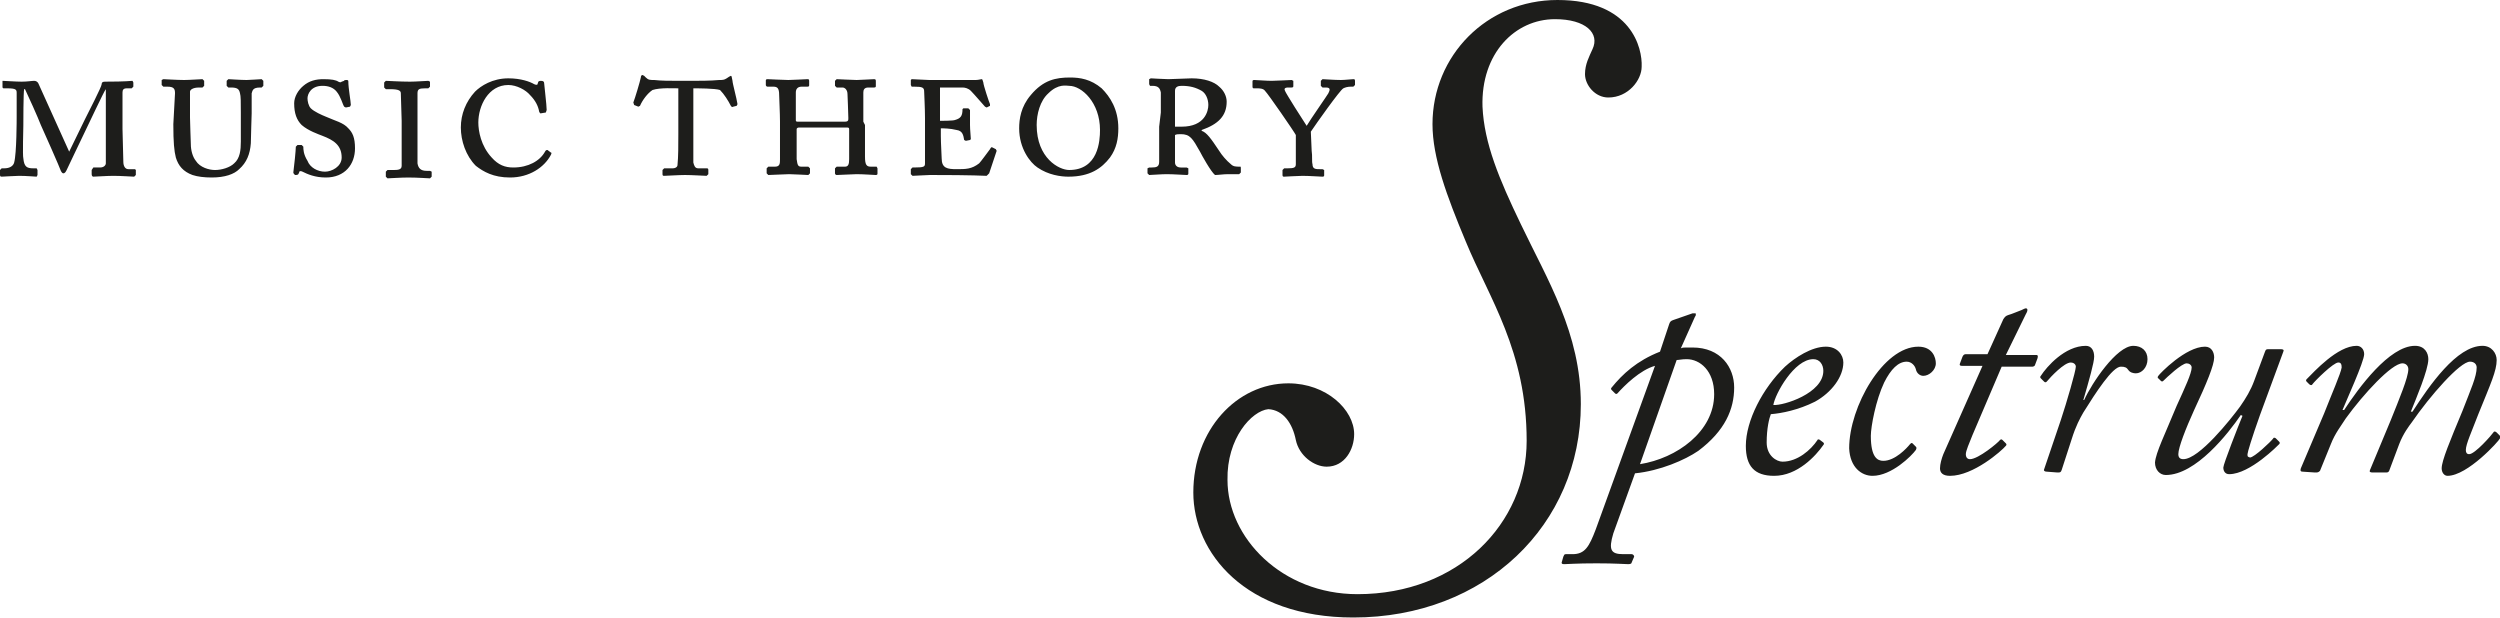
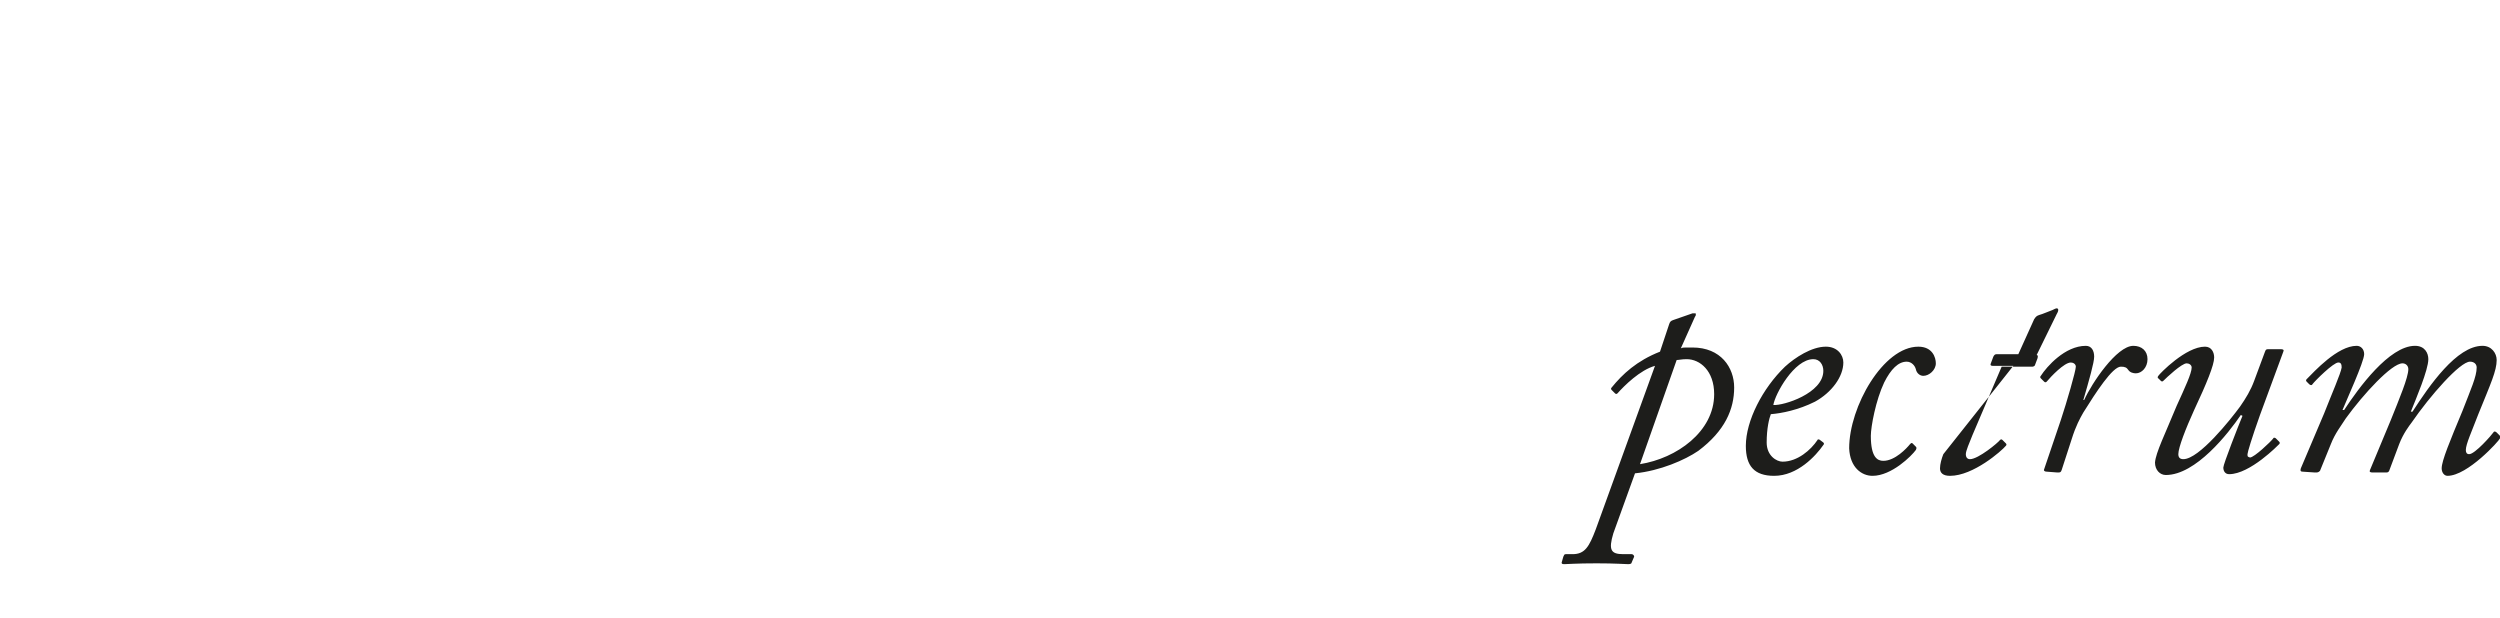
<svg xmlns="http://www.w3.org/2000/svg" version="1.1" id="Layer_1" x="0px" y="0px" viewBox="0 0 300 74.1" style="enable-background:new 0 0 300 74.1;" xml:space="preserve">
  <style type="text/css">
	.st0{fill:#1D1D1B;}
</style>
-   <path class="st0" d="M157.3,15.8c0.6-0.9,3.5-5,3.9-5.2c0.2-0.1,0.5-0.2,0.9-0.2l0.3,0l0.2-0.2l0-0.5c0-0.2-0.1-0.2-0.2-0.2  c-0.2,0-1,0.1-1.5,0.1c-0.8,0-2-0.1-2.2-0.1l-0.2,0.2l0,0.6l0.2,0.2l0.4,0c0.6,0,0.5,0.3,0.3,0.7c-0.1,0.2-2.2,3.2-2.6,3.9  c-0.4-0.6-2.5-3.9-2.6-4.2c-0.1-0.2-0.1-0.4,0.4-0.4l0.4,0c0.2,0,0.2-0.1,0.2-0.2l0-0.6L155,9.6c-0.2,0-1.9,0.1-2.4,0.1  c-0.6,0-1.9-0.1-2.1-0.1c-0.2,0-0.2,0.1-0.2,0.2l0,0.6c0,0.2,0.1,0.2,0.2,0.2l0.4,0c0.2,0,0.7,0,0.9,0.3c0.4,0.4,3.5,4.9,3.7,5.3  l0,0.9c0,1.5,0,2.4,0,2.6c0,0.4-0.2,0.5-1,0.5l-0.4,0l-0.2,0.2l0,0.6c0,0.2,0.1,0.2,0.2,0.2c0.2,0,1.6-0.1,2.2-0.1  c0.8,0,2.2,0.1,2.4,0.1c0.2,0,0.2-0.1,0.2-0.2l0-0.6l-0.2-0.1l-0.3,0c-0.5,0-0.9,0-0.9-0.6c-0.1-0.3,0-1-0.1-1.6L157.3,15.8z   M141,10.9c0-0.5,0.4-0.6,0.8-0.6c1,0,1.7,0.2,2.4,0.6c0.5,0.3,0.8,1,0.8,1.7c0,0.7-0.4,2.6-3.2,2.6c-0.3,0-0.6,0-0.8,0L141,10.9z   M139.1,15.2c0,1.5,0,3,0,4.2c0,0.6-0.3,0.7-0.9,0.7l-0.3,0l-0.2,0.1l0,0.6l0.2,0.2c0.2,0,1.5-0.1,2.1-0.1c0.8,0,2.2,0.1,2.4,0.1  c0.2,0,0.2-0.1,0.2-0.2l0-0.6l-0.2-0.1l-0.7,0c-0.5,0-0.7-0.3-0.7-0.6l0-2.7l0-0.6c0.2-0.1,0.4-0.1,0.7-0.1c1.1,0,1.4,0.5,2.3,2.1  c0.2,0.4,1.3,2.4,1.8,2.8c0.4,0,1-0.1,1.6-0.1c0.3,0,0.6,0,0.8,0c0.3,0,0.5,0,0.5,0l0.2-0.2l0-0.5c0-0.2,0-0.2-0.1-0.2  c-0.5,0-0.8,0-1.1-0.3c-0.5-0.4-1.1-1.1-1.4-1.6c-1-1.5-1.5-2.2-2.1-2.4l0-0.1c2-0.7,3-1.7,3-3.4c0-0.6-0.3-1.3-0.9-1.8  c-0.6-0.6-1.8-1-3.3-1c-0.3,0-2.5,0.1-2.8,0.1c-0.5,0-2-0.1-2.1-0.1l-0.2,0.1l0,0.6l0.1,0.2l0.3,0c0.7,0,0.9,0.3,1,0.8l0,2.4  L139.1,15.2z M128.3,20.4c-1.2,0-3.9-1.4-3.9-5.4c0-1.3,0.4-2.9,1.4-3.8c1.2-1.2,2.2-0.9,2.5-0.9c1.5,0,3.7,2,3.7,5.3  C132,16.9,131.8,20.4,128.3,20.4z M128.2,21.2c2.6,0,4-1,5-2.3c0.8-1.1,1-2.3,1-3.5c0-2.3-1-3.8-2-4.8c-1.3-1.1-2.6-1.3-3.8-1.3  c-1.7,0-3.2,0.3-4.7,2.1c-1.2,1.4-1.4,2.9-1.4,4c0,2.4,1.3,4.1,2.2,4.7C125.8,21,127.3,21.2,128.2,21.2z M112.8,10.5l2.7,0  c0.3,0,0.7,0.1,1,0.4c0.4,0.4,1.6,1.8,1.7,1.9l0.2,0.1l0.4-0.2l0-0.2c-0.1-0.2-0.8-2.3-0.8-2.6c-0.1-0.3-0.1-0.4-0.2-0.4  c-0.1,0-0.4,0.1-0.7,0.1l-5.6,0c-0.4,0-1.8-0.1-2.1-0.1l-0.1,0.1l0,0.6l0.1,0.2l0.3,0c1,0,1.2,0.1,1.2,0.6c0,0.3,0.1,1.9,0.1,3.2  l0,1.6l0,3.8c0,0.4-0.1,0.5-1.3,0.5l-0.2,0l-0.2,0.2l0,0.6l0.2,0.2c0.3,0,1.7-0.1,2.1-0.1c5.3,0,6.6,0.1,6.8,0.1l0.3-0.3l0.9-2.7  l-0.1-0.2l-0.4-0.2c-0.1-0.1-0.2,0-0.3,0.2c-0.3,0.4-1.1,1.5-1.3,1.7c-0.9,0.7-1.6,0.7-2.7,0.7c-1.1,0-1.8-0.1-1.8-1.3  c0-0.3-0.1-1.8-0.1-2.7l0-0.9c0.3,0,1.1,0,1.9,0.2c0.7,0.1,0.8,0.6,0.9,1.2l0.2,0.1l0.5-0.1l0.1-0.1c0-0.3-0.1-1.1-0.1-1.7  c0-0.2,0-1.6,0-1.8l-0.2-0.2l-0.6,0l-0.1,0.1c0,0.8-0.2,1.1-0.9,1.3c-0.2,0.1-1.7,0.1-1.8,0.1L112.8,10.5z M103.6,14.6  c0-0.6,0-3.1,0-3.5c0-0.3,0.1-0.6,0.6-0.6l0.7,0c0.2,0,0.2-0.1,0.2-0.2l0-0.5c0-0.2,0-0.3-0.2-0.3s-1.7,0.1-2.1,0.1  c-0.6,0-2.1-0.1-2.4-0.1l-0.2,0.2l0,0.6l0.2,0.2l0.7,0c0.3,0,0.6,0.3,0.6,0.8c0,0.2,0.1,2.2,0.1,2.8l0,0.2c0,0.2-0.1,0.3-0.4,0.3  l-5.7,0c-0.2,0-0.2-0.1-0.2-0.2l0-0.2c0-0.8,0-2.8,0-3.1c0-0.4,0.2-0.7,0.7-0.7l0.7,0c0.2,0,0.2-0.1,0.2-0.2l0-0.5  c0-0.2-0.1-0.2-0.2-0.2c-0.3,0-1.7,0.1-2.3,0.1c-0.6,0-2.3-0.1-2.5-0.1c-0.2,0-0.2,0.1-0.2,0.2l0,0.5c0,0.1,0.1,0.2,0.2,0.2l0.7,0  c0.5,0,0.7,0.2,0.7,1c0,0.3,0.1,2.2,0.1,3.2l0,0.7c0,0.4,0,3.5,0,3.8c0,0.5,0,0.9-0.6,0.9l-0.8,0l-0.2,0.2l0,0.6l0.2,0.2  c0.4,0,2-0.1,2.5-0.1c0.6,0,2,0.1,2.3,0.1l0.2-0.2l0-0.6l-0.2-0.2l-0.8,0c-0.4,0-0.5-0.1-0.6-0.9c0-0.5,0-2.9,0-3.4l0-0.2  c0-0.1,0.1-0.2,0.3-0.2l5.6,0c0.3,0,0.4,0,0.4,0.2l0,0.2c0,0.5,0,3,0,3.4c0,0.6-0.1,0.9-0.5,0.9l-1,0l-0.2,0.2l0,0.6  c0,0.1,0.1,0.2,0.2,0.2c0.4,0,1.9-0.1,2.4-0.1c0.8,0,2.1,0.1,2.3,0.1c0.2,0,0.2-0.1,0.2-0.2l0-0.6l-0.1-0.2l-0.7,0  c-0.5,0-0.7-0.2-0.7-1.2c0-0.2,0-3.2,0-3.8L103.6,14.6z M81.4,16c0,1.5,0,2.8-0.1,3.8c0,0.2-0.2,0.4-0.6,0.4l-1,0l-0.2,0.2l0,0.5  c0,0.2,0.1,0.2,0.2,0.2c0.2,0,1.8-0.1,2.5-0.1c0.8,0,2.4,0.1,2.6,0.1l0.2-0.2l0-0.5c0-0.2-0.1-0.2-0.2-0.2l-1,0  c-0.4,0-0.5-0.3-0.6-0.7c0-0.2,0-2.1,0-4.7l0-4.2c0.5,0,2.6,0,3.2,0.2c0.5,0.5,1,1.3,1.3,1.9c0.1,0.1,0.1,0.2,0.3,0.1l0.4-0.1  l0.1-0.2c-0.1-0.7-0.6-2.5-0.6-2.8c-0.1-0.5-0.1-0.6-0.2-0.6l-0.2,0.1l-0.3,0.2c-0.3,0.2-0.5,0.2-0.9,0.2c-1,0.1-2.5,0.1-3.5,0.1  l-1,0c-1.5,0-2.4,0-3.3-0.1c-0.5,0-0.7,0-1-0.3l-0.2-0.2l-0.2-0.1c-0.1,0-0.2,0.1-0.2,0.3c-0.1,0.5-0.7,2.5-0.9,3l0.1,0.3l0.5,0.2  l0.2-0.1c0.3-0.7,0.9-1.5,1.5-1.9c0.9-0.3,2.6-0.2,3.1-0.2L81.4,16z M61.2,21.3c2.3,0,4.1-1.2,4.9-2.7c0.1-0.2,0.1-0.3,0-0.3  L65.7,18c-0.1,0-0.2,0-0.3,0.2c-0.6,1.1-2,1.9-3.8,1.9c-1,0-1.8-0.3-2.6-1.2c-1.3-1.4-1.6-3.2-1.6-4.2c0-2,1.2-4.5,3.6-4.5  c1,0,2.1,0.6,2.6,1.2c0.7,0.7,1,1.4,1.1,2c0.1,0.2,0.1,0.2,0.2,0.2l0.6-0.1l0.1-0.3c0-0.6-0.3-3-0.3-3.2c0-0.2-0.1-0.3-0.4-0.3  c-0.2,0-0.3,0.1-0.3,0.1l-0.1,0.3c0,0.1-0.2,0.1-0.4,0c-0.5-0.3-1.6-0.7-3.1-0.7c-1.9,0-3.3,0.9-4,1.6c-1.1,1.2-1.7,2.7-1.7,4.3  c0,1.6,0.6,3.4,1.8,4.6C58,20.6,59.2,21.3,61.2,21.3z M50.1,14.6c0-0.2,0-3.2,0-3.4c0-0.5,0.2-0.6,0.9-0.6l0.4,0l0.2-0.2l0-0.6  l-0.2-0.1c-0.2,0-1.5,0.1-2.2,0.1c-1.2,0-2.7-0.1-2.9-0.1l-0.2,0.2l0,0.6l0.2,0.2l0.5,0c1.1,0,1.3,0.2,1.3,0.5  c0,0.4,0.1,2.9,0.1,3.3l0,1.1c0,0.9,0,4,0,4.3c0,0.5-0.5,0.5-1.1,0.5l-0.6,0l-0.2,0.2l0,0.6l0.2,0.2c0.2,0,1.6-0.1,2.5-0.1  c1.1,0,2.4,0.1,2.6,0.1l0.2-0.2l0-0.6l-0.2-0.1l-0.4,0c-0.7,0-1-0.3-1.1-0.9c0-0.4,0-3.3,0-3.4L50.1,14.6z M39.1,21.3  c2.3,0,3.5-1.6,3.5-3.5c0-1.3-0.3-1.9-0.8-2.4c-0.6-0.7-1.6-0.9-2.7-1.4c-0.5-0.2-1.4-0.6-1.8-1c-0.3-0.3-0.4-0.9-0.4-1.2  c0-0.5,0.4-1.5,1.8-1.5c0.7,0,1.3,0.2,1.7,0.7c0.5,0.6,0.7,1.5,0.9,1.8l0.2,0.1l0.5-0.1l0.1-0.2c0-0.4-0.3-2-0.3-2.8  c0-0.1,0-0.2-0.2-0.2c-0.2,0-0.3,0-0.3,0.1L41,9.8c-0.1,0.1-0.2,0.1-0.4,0c-0.3-0.2-0.8-0.3-1.8-0.3c-0.9,0-1.7,0.2-2.4,0.8  c-0.6,0.5-1.1,1.3-1.1,2.1c0,1.2,0.3,2,0.9,2.6c0.8,0.7,2,1.1,2.5,1.3c1.3,0.5,2.3,1.1,2.3,2.6c0,1.1-1.2,1.7-2,1.7  c-0.9,0-1.8-0.5-2.1-1.3c-0.5-0.8-0.5-1.4-0.5-1.7l-0.2-0.2l-0.5,0l-0.2,0.2c0,0.4-0.2,2.4-0.3,3.1c0,0.1,0.1,0.2,0.2,0.3  c0.2,0,0.3,0,0.4-0.1l0.1-0.2c0-0.2,0.2-0.2,0.4-0.1C36.9,20.9,37.8,21.3,39.1,21.3z M20.8,14.9c0,2.2,0.1,3.2,0.3,4  c0.3,1,0.9,1.7,2,2.1c0.6,0.2,1.4,0.3,2.3,0.3c1.6,0,2.7-0.4,3.3-1c0.9-0.8,1.3-1.8,1.4-3.1c0-0.6,0.1-3.4,0.1-3.6  c0-0.3,0-2.2,0-2.4c0.1-0.3,0.1-0.7,1-0.7l0.2,0l0.2-0.2l0-0.6l-0.2-0.2c-0.2,0-1.4,0.1-1.8,0.1c-0.7,0-2.1-0.1-2.2-0.1l-0.2,0.2  l0,0.6l0.2,0.2l0.3,0c0.8,0,1,0.2,1.1,0.7c0.1,0.3,0.1,1.1,0.1,2.3l0,3.5c0,1-0.1,2-0.8,2.6c-0.5,0.5-1.5,0.8-2.3,0.8  c-0.7,0-1.8-0.3-2.3-1.1c-0.4-0.5-0.6-1.3-0.6-2c0-0.4-0.1-2.4-0.1-3.2l0-1c0-0.9,0-1.8,0-2.1c0-0.2,0.3-0.5,1.1-0.5l0.4,0l0.2-0.2  l0-0.6l-0.2-0.2c-0.2,0-1.6,0.1-2.2,0.1c-0.8,0-2.4-0.1-2.5-0.1l-0.2,0.1l0,0.6l0.2,0.2l0.5,0c0.8,0,0.9,0.3,0.9,0.8L20.8,14.9z   M0.3,10.5l0.1,0.1l0.5,0c1.1,0,1.1,0.2,1.1,0.6c0,0.2,0,2.6,0,2.8c0,0.3,0,4.4-0.3,5.5c-0.1,0.4-0.5,0.7-1.2,0.7l-0.3,0L0,20.4  l0,0.5c0,0.2,0,0.3,0.2,0.3c0.2,0,1.6-0.1,2.1-0.1c0.8,0,2,0.1,2.1,0.1L4.5,21l0-0.6l-0.1-0.2l-0.4,0c-0.8,0-1.1-0.2-1.2-1.2  c-0.1-0.3,0-3.7,0-3.9c0-0.2,0-4.1,0.1-4.4l0.1,0c0.3,0.6,1.6,3.5,1.9,4.3c0.2,0.4,2.4,5.4,2.4,5.5c0.1,0.2,0.2,0.3,0.3,0.3  c0.2,0,0.3-0.2,0.4-0.4c0.1-0.2,1.8-3.8,2.1-4.4c0.4-0.8,2.4-5.1,2.6-5.3l-0.1,0l0.1,0l0,4.9c0,0.3,0,3.6,0,4c0,0.2-0.2,0.5-0.7,0.5  l-0.8,0L11,20.4l0,0.5c0,0.2,0.1,0.3,0.2,0.3c0.2,0,1.7-0.1,2.4-0.1c0.9,0,2.3,0.1,2.5,0.1l0.2-0.2l0-0.6l-0.1-0.1l-0.8,0  c-0.4,0-0.6-0.4-0.6-0.9c0-0.2-0.1-3.5-0.1-3.9c0-0.4,0-4.1,0-4.4c0-0.3,0.1-0.5,0.5-0.5l0.6,0l0.2-0.2l0-0.5l-0.1-0.2  c-0.2,0-0.7,0.1-3.3,0.1c-0.3,0-0.4,0.1-0.4,0.3c0,0.3-1.6,3.4-2,4.2c-0.5,1-1.7,3.5-1.9,3.9L4.6,10C4.5,9.8,4.3,9.7,4.1,9.7  c-0.3,0-0.8,0.1-1.5,0.1c-0.7,0-2.1-0.1-2.3-0.1L0.3,9.8L0.3,10.5z" />
-   <path class="st0" d="M162.4,74.1c15.8,0,27.3-11.1,27.3-25.6c0-8.5-4-14.9-7.2-21.6c-2.6-5.4-4.4-9.7-4.6-14.1  c-0.2-6.4,3.9-10.5,8.7-10.5c3.7,0,5.4,1.7,4.5,3.6c-0.4,0.9-0.9,1.8-0.9,3c0,1.3,1.2,2.8,2.8,2.8c2.4,0,4-2.1,4-3.7  c0.1-2.2-1.2-8-10.1-8c-8.5,0-15,6.7-15,14.9c0,4,1.7,8.6,4,14.1c2.8,6.8,7.3,13.1,7.3,23.9c0,9.9-8.2,18.4-20.3,18.4  c-9.1,0-15.6-6.8-15.6-13.7c-0.1-5,2.9-8.3,4.9-8.5c1.8,0.1,2.9,1.7,3.3,3.7c0.4,1.9,2.2,3.2,3.7,3.2c2.2,0,3.3-2.1,3.3-3.9  c0-2.9-3.3-6.1-7.9-6.1c-6.2,0-11.4,5.6-11.4,13.1C143.2,66.3,149.4,74.1,162.4,74.1z" />
-   <path class="st0" d="M277.8,56.7c0.3,0,0.4,0,0.6-0.2l1.3-3.2c0.5-1.3,1.3-2.3,1.8-3.1c2.1-2.9,5.5-6.6,6.8-6.6  c0.4,0,0.7,0.3,0.7,0.7c0,1-1.1,3.6-2.1,6.1l-2.5,6c-0.1,0.2,0,0.3,0.3,0.3l1.5,0c0.3,0,0.4,0,0.5-0.2l1.2-3.2  c0.5-1.3,1.2-2.2,1.5-2.6c2.2-3.2,5.8-7.3,7-7.3c0.5,0,0.8,0.3,0.8,0.7c0,1.1-0.7,2.6-1.7,5.2c-1.5,3.6-2.5,6-2.5,6.9  c0,0.5,0.3,0.9,0.7,0.9c2.4,0,6.2-4.2,6.3-4.5c0.1-0.2,0-0.3-0.1-0.4l-0.3-0.3c-0.1-0.1-0.3-0.2-0.4,0c-0.2,0.3-2.2,2.6-2.9,2.6  c-0.3,0-0.4-0.2-0.4-0.5c0-0.7,0.7-2.2,1.5-4.3c1.5-3.7,2.2-5.2,2.2-6.5c0-0.8-0.6-1.7-1.7-1.7c-3.1,0-6.4,4.8-8.4,7.9l-0.2,0  c0.6-1.5,2.1-5,2.1-6.3c0-0.7-0.4-1.6-1.6-1.6c-3.1,0-6.8,5.1-8.5,7.7l-0.2,0c0.4-1,2.6-5.8,2.6-6.7c0-0.6-0.4-1-0.9-1  c-2.3,0-5.1,3.1-6,4c-0.1,0.1-0.1,0.2,0,0.3l0.3,0.3c0.1,0.1,0.3,0.2,0.4,0c0.3-0.4,2.5-2.6,3.1-2.6c0.3,0,0.4,0.2,0.4,0.6  c-0.1,0.7-1.2,3.2-2.1,5.5l-2.8,6.6c-0.1,0.3,0,0.4,0.2,0.4L277.8,56.7z M272.3,41.9c-0.3,0-0.4,0-0.5,0.3l-1.3,3.5  c-0.4,1.1-1,2.1-1.7,3.1c-1.1,1.5-4.9,6.3-6.8,6.3c-0.4,0-0.6-0.2-0.6-0.6c0-0.8,0.9-3.1,1.9-5.3c1.5-3.2,2.4-5.4,2.4-6.3  c0-0.6-0.3-1.3-1.1-1.3c-2.3,0-5.4,3.2-5.6,3.5c-0.1,0.1-0.1,0.3,0,0.3l0.3,0.3c0.1,0.1,0.2,0.1,0.3,0c0.4-0.4,2.2-2.1,2.8-2.1  c0.3,0,0.6,0.2,0.6,0.5c0,0.7-0.8,2.4-1.8,4.6c-1.4,3.4-2.5,5.6-2.6,6.8c0,0.9,0.6,1.5,1.3,1.5c3.6,0,7.5-5,9-7.2l0.2,0.1  c-0.5,1.2-2.3,5.8-2.3,6.2c0,0.4,0.2,0.8,0.7,0.8c2.5,0,5.9-3.5,6-3.6c0.1-0.1,0.1-0.2,0-0.3l-0.4-0.4c-0.1-0.1-0.3-0.1-0.3,0  c-0.3,0.4-2.3,2.3-2.8,2.3c-0.3-0.1-0.3-0.1-0.3-0.4c0-0.2,0.5-1.9,1.5-4.7l2.8-7.6c0.1-0.2,0-0.3-0.3-0.3L272.3,41.9z M246.9,56.7  c0.3,0,0.4,0,0.5-0.3l1.2-3.7c0.5-1.6,1-2.5,1.4-3.2c1.5-2.4,3.5-5.5,4.5-5.5c0.5,0,0.7,0.1,0.9,0.4s0.6,0.4,0.9,0.4  c0.7,0,1.4-0.7,1.4-1.7c0-1-0.7-1.6-1.7-1.6c-2,0-5,4.5-5.9,6.5L250,48c0.7-2.4,1.3-4.5,1.3-5.2c0-0.7-0.3-1.3-1-1.3  c-2.5,0-4.7,2.5-5.4,3.6c-0.1,0.1-0.1,0.2,0,0.3l0.4,0.4c0.1,0.1,0.2,0.1,0.3,0c0.5-0.6,2.1-2.3,2.9-2.3c0.3,0,0.6,0.2,0.6,0.5  c0,0.5-1.1,4.3-1.8,6.4l-2,5.9c-0.1,0.2,0.1,0.3,0.3,0.3L246.9,56.7z M233.2,54.5c-0.2,0.5-0.4,1.2-0.4,1.7c0,0.5,0.3,0.9,1.2,0.9  c2.8,0,6.2-3,6.7-3.6c0.1-0.1,0.1-0.2,0-0.3l-0.4-0.4c-0.1-0.1-0.2-0.1-0.3,0c-0.2,0.3-2.6,2.3-3.6,2.3c-0.3,0-0.5-0.2-0.5-0.6  c0-0.4,0.4-1.3,0.8-2.3l3.5-8.2l3.7,0c0.1,0,0.3-0.1,0.3-0.2l0.3-0.8c0.1-0.3,0-0.4-0.1-0.4l-3.7,0l2.4-4.9c0.3-0.5,0.2-0.7,0-0.7  c-0.1,0-0.3,0.1-0.5,0.2c-0.3,0.1-1.2,0.5-1.6,0.6c-0.3,0.1-0.4,0.2-0.6,0.5l-1.9,4.2l-2.6,0c-0.2,0-0.3,0.1-0.4,0.3l-0.3,0.8  c-0.1,0.2,0,0.3,0.2,0.3l2.5,0L233.2,54.5z M224.7,57.1c2.3,0,4.7-2.4,5.2-3.1c0.1-0.2,0.1-0.3,0-0.4l-0.4-0.4  c-0.1-0.1-0.2,0-0.3,0.1c-0.4,0.5-1.8,2-3.2,2c-0.7,0-1.5-0.4-1.5-3c0-1.1,0.6-4.3,1.6-6.4c0.8-1.6,1.7-2.5,2.7-2.5  c0.6,0,1,0.5,1.1,0.9c0.1,0.5,0.5,0.8,0.9,0.8c0.7,0,1.5-0.7,1.5-1.5c0-0.7-0.4-2-2.1-2c-4.2,0-8.3,7.2-8.3,12.2  C222,56.1,223.4,57.1,224.7,57.1z M217.6,43.1c0.8,0,1.2,0.7,1.2,1.4c0,2.7-4.8,4.2-6,4.1C213,47.3,215.3,43.1,217.6,43.1z   M212.9,57.1c2.8,0,5-2.4,5.9-3.7c0.1-0.1,0.1-0.2,0-0.3l-0.4-0.3c-0.1-0.1-0.3-0.1-0.3,0c-0.8,1.2-2.4,2.6-4.2,2.6  c-0.7,0-1.9-0.7-1.9-2.3c0-1.7,0.3-2.9,0.5-3.4c1.3-0.1,3.3-0.5,5.3-1.5c2-1.1,3.4-3,3.4-4.7c0-0.9-0.7-1.9-2.1-1.9  c-1.7,0-3.7,1.3-4.9,2.4c-2.7,2.6-4.7,6.5-4.7,9.5C209.5,55.9,210.5,57.1,212.9,57.1z M201.2,43.2c0.3,0,0.6-0.1,1.2-0.1  c1.6,0,3.3,1.4,3.3,4.2c0,4.5-4.5,7.7-8.9,8.4L201.2,43.2z M199.2,42.2c-2.8,1.1-4.5,2.7-5.8,4.3c-0.1,0.1-0.1,0.2,0,0.3l0.4,0.4  c0.1,0.1,0.2,0.1,0.3,0c0.8-0.9,2.7-2.8,4.5-3.3l-7.1,19.6c-0.8,2.1-1.3,3-2.8,3l-0.8,0c-0.2,0-0.2,0.1-0.3,0.3l-0.2,0.7  c0,0.1,0,0.2,0.3,0.2c0.4,0,1.4-0.1,3.9-0.1c2.3,0,3.4,0.1,3.8,0.1c0.3,0,0.4-0.1,0.4-0.2l0.3-0.7c0-0.1-0.1-0.3-0.3-0.3l-1,0  c-1.5,0-1.8-0.5-1.2-2.5l2.6-7.2c3-0.3,6-1.6,7.6-2.7c3.2-2.4,4.3-5,4.3-7.6c0-2.4-1.6-4.8-5-4.8c-0.2,0-0.5,0-0.7,0  c-0.3,0-0.5,0-0.7,0.1l1.7-3.8c0.1-0.1,0.1-0.2,0.1-0.3c0-0.1,0-0.1-0.1-0.1c-0.1,0-0.2,0-0.3,0l-2.3,0.8c-0.3,0.1-0.4,0.2-0.5,0.5  L199.2,42.2z" />
+   <path class="st0" d="M277.8,56.7c0.3,0,0.4,0,0.6-0.2l1.3-3.2c0.5-1.3,1.3-2.3,1.8-3.1c2.1-2.9,5.5-6.6,6.8-6.6  c0.4,0,0.7,0.3,0.7,0.7c0,1-1.1,3.6-2.1,6.1l-2.5,6c-0.1,0.2,0,0.3,0.3,0.3l1.5,0c0.3,0,0.4,0,0.5-0.2l1.2-3.2  c0.5-1.3,1.2-2.2,1.5-2.6c2.2-3.2,5.8-7.3,7-7.3c0.5,0,0.8,0.3,0.8,0.7c0,1.1-0.7,2.6-1.7,5.2c-1.5,3.6-2.5,6-2.5,6.9  c0,0.5,0.3,0.9,0.7,0.9c2.4,0,6.2-4.2,6.3-4.5c0.1-0.2,0-0.3-0.1-0.4l-0.3-0.3c-0.1-0.1-0.3-0.2-0.4,0c-0.2,0.3-2.2,2.6-2.9,2.6  c-0.3,0-0.4-0.2-0.4-0.5c0-0.7,0.7-2.2,1.5-4.3c1.5-3.7,2.2-5.2,2.2-6.5c0-0.8-0.6-1.7-1.7-1.7c-3.1,0-6.4,4.8-8.4,7.9l-0.2,0  c0.6-1.5,2.1-5,2.1-6.3c0-0.7-0.4-1.6-1.6-1.6c-3.1,0-6.8,5.1-8.5,7.7l-0.2,0c0.4-1,2.6-5.8,2.6-6.7c0-0.6-0.4-1-0.9-1  c-2.3,0-5.1,3.1-6,4c-0.1,0.1-0.1,0.2,0,0.3l0.3,0.3c0.1,0.1,0.3,0.2,0.4,0c0.3-0.4,2.5-2.6,3.1-2.6c0.3,0,0.4,0.2,0.4,0.6  c-0.1,0.7-1.2,3.2-2.1,5.5l-2.8,6.6c-0.1,0.3,0,0.4,0.2,0.4L277.8,56.7z M272.3,41.9c-0.3,0-0.4,0-0.5,0.3l-1.3,3.5  c-0.4,1.1-1,2.1-1.7,3.1c-1.1,1.5-4.9,6.3-6.8,6.3c-0.4,0-0.6-0.2-0.6-0.6c0-0.8,0.9-3.1,1.9-5.3c1.5-3.2,2.4-5.4,2.4-6.3  c0-0.6-0.3-1.3-1.1-1.3c-2.3,0-5.4,3.2-5.6,3.5c-0.1,0.1-0.1,0.3,0,0.3l0.3,0.3c0.1,0.1,0.2,0.1,0.3,0c0.4-0.4,2.2-2.1,2.8-2.1  c0.3,0,0.6,0.2,0.6,0.5c0,0.7-0.8,2.4-1.8,4.6c-1.4,3.4-2.5,5.6-2.6,6.8c0,0.9,0.6,1.5,1.3,1.5c3.6,0,7.5-5,9-7.2l0.2,0.1  c-0.5,1.2-2.3,5.8-2.3,6.2c0,0.4,0.2,0.8,0.7,0.8c2.5,0,5.9-3.5,6-3.6c0.1-0.1,0.1-0.2,0-0.3l-0.4-0.4c-0.1-0.1-0.3-0.1-0.3,0  c-0.3,0.4-2.3,2.3-2.8,2.3c-0.3-0.1-0.3-0.1-0.3-0.4c0-0.2,0.5-1.9,1.5-4.7l2.8-7.6c0.1-0.2,0-0.3-0.3-0.3L272.3,41.9z M246.9,56.7  c0.3,0,0.4,0,0.5-0.3l1.2-3.7c0.5-1.6,1-2.5,1.4-3.2c1.5-2.4,3.5-5.5,4.5-5.5c0.5,0,0.7,0.1,0.9,0.4s0.6,0.4,0.9,0.4  c0.7,0,1.4-0.7,1.4-1.7c0-1-0.7-1.6-1.7-1.6c-2,0-5,4.5-5.9,6.5L250,48c0.7-2.4,1.3-4.5,1.3-5.2c0-0.7-0.3-1.3-1-1.3  c-2.5,0-4.7,2.5-5.4,3.6c-0.1,0.1-0.1,0.2,0,0.3l0.4,0.4c0.1,0.1,0.2,0.1,0.3,0c0.5-0.6,2.1-2.3,2.9-2.3c0.3,0,0.6,0.2,0.6,0.5  c0,0.5-1.1,4.3-1.8,6.4l-2,5.9c-0.1,0.2,0.1,0.3,0.3,0.3L246.9,56.7z M233.2,54.5c-0.2,0.5-0.4,1.2-0.4,1.7c0,0.5,0.3,0.9,1.2,0.9  c2.8,0,6.2-3,6.7-3.6c0.1-0.1,0.1-0.2,0-0.3l-0.4-0.4c-0.1-0.1-0.2-0.1-0.3,0c-0.2,0.3-2.6,2.3-3.6,2.3c-0.3,0-0.5-0.2-0.5-0.6  c0-0.4,0.4-1.3,0.8-2.3l3.5-8.2l3.7,0c0.1,0,0.3-0.1,0.3-0.2l0.3-0.8c0.1-0.3,0-0.4-0.1-0.4l2.4-4.9c0.3-0.5,0.2-0.7,0-0.7  c-0.1,0-0.3,0.1-0.5,0.2c-0.3,0.1-1.2,0.5-1.6,0.6c-0.3,0.1-0.4,0.2-0.6,0.5l-1.9,4.2l-2.6,0c-0.2,0-0.3,0.1-0.4,0.3l-0.3,0.8  c-0.1,0.2,0,0.3,0.2,0.3l2.5,0L233.2,54.5z M224.7,57.1c2.3,0,4.7-2.4,5.2-3.1c0.1-0.2,0.1-0.3,0-0.4l-0.4-0.4  c-0.1-0.1-0.2,0-0.3,0.1c-0.4,0.5-1.8,2-3.2,2c-0.7,0-1.5-0.4-1.5-3c0-1.1,0.6-4.3,1.6-6.4c0.8-1.6,1.7-2.5,2.7-2.5  c0.6,0,1,0.5,1.1,0.9c0.1,0.5,0.5,0.8,0.9,0.8c0.7,0,1.5-0.7,1.5-1.5c0-0.7-0.4-2-2.1-2c-4.2,0-8.3,7.2-8.3,12.2  C222,56.1,223.4,57.1,224.7,57.1z M217.6,43.1c0.8,0,1.2,0.7,1.2,1.4c0,2.7-4.8,4.2-6,4.1C213,47.3,215.3,43.1,217.6,43.1z   M212.9,57.1c2.8,0,5-2.4,5.9-3.7c0.1-0.1,0.1-0.2,0-0.3l-0.4-0.3c-0.1-0.1-0.3-0.1-0.3,0c-0.8,1.2-2.4,2.6-4.2,2.6  c-0.7,0-1.9-0.7-1.9-2.3c0-1.7,0.3-2.9,0.5-3.4c1.3-0.1,3.3-0.5,5.3-1.5c2-1.1,3.4-3,3.4-4.7c0-0.9-0.7-1.9-2.1-1.9  c-1.7,0-3.7,1.3-4.9,2.4c-2.7,2.6-4.7,6.5-4.7,9.5C209.5,55.9,210.5,57.1,212.9,57.1z M201.2,43.2c0.3,0,0.6-0.1,1.2-0.1  c1.6,0,3.3,1.4,3.3,4.2c0,4.5-4.5,7.7-8.9,8.4L201.2,43.2z M199.2,42.2c-2.8,1.1-4.5,2.7-5.8,4.3c-0.1,0.1-0.1,0.2,0,0.3l0.4,0.4  c0.1,0.1,0.2,0.1,0.3,0c0.8-0.9,2.7-2.8,4.5-3.3l-7.1,19.6c-0.8,2.1-1.3,3-2.8,3l-0.8,0c-0.2,0-0.2,0.1-0.3,0.3l-0.2,0.7  c0,0.1,0,0.2,0.3,0.2c0.4,0,1.4-0.1,3.9-0.1c2.3,0,3.4,0.1,3.8,0.1c0.3,0,0.4-0.1,0.4-0.2l0.3-0.7c0-0.1-0.1-0.3-0.3-0.3l-1,0  c-1.5,0-1.8-0.5-1.2-2.5l2.6-7.2c3-0.3,6-1.6,7.6-2.7c3.2-2.4,4.3-5,4.3-7.6c0-2.4-1.6-4.8-5-4.8c-0.2,0-0.5,0-0.7,0  c-0.3,0-0.5,0-0.7,0.1l1.7-3.8c0.1-0.1,0.1-0.2,0.1-0.3c0-0.1,0-0.1-0.1-0.1c-0.1,0-0.2,0-0.3,0l-2.3,0.8c-0.3,0.1-0.4,0.2-0.5,0.5  L199.2,42.2z" />
</svg>